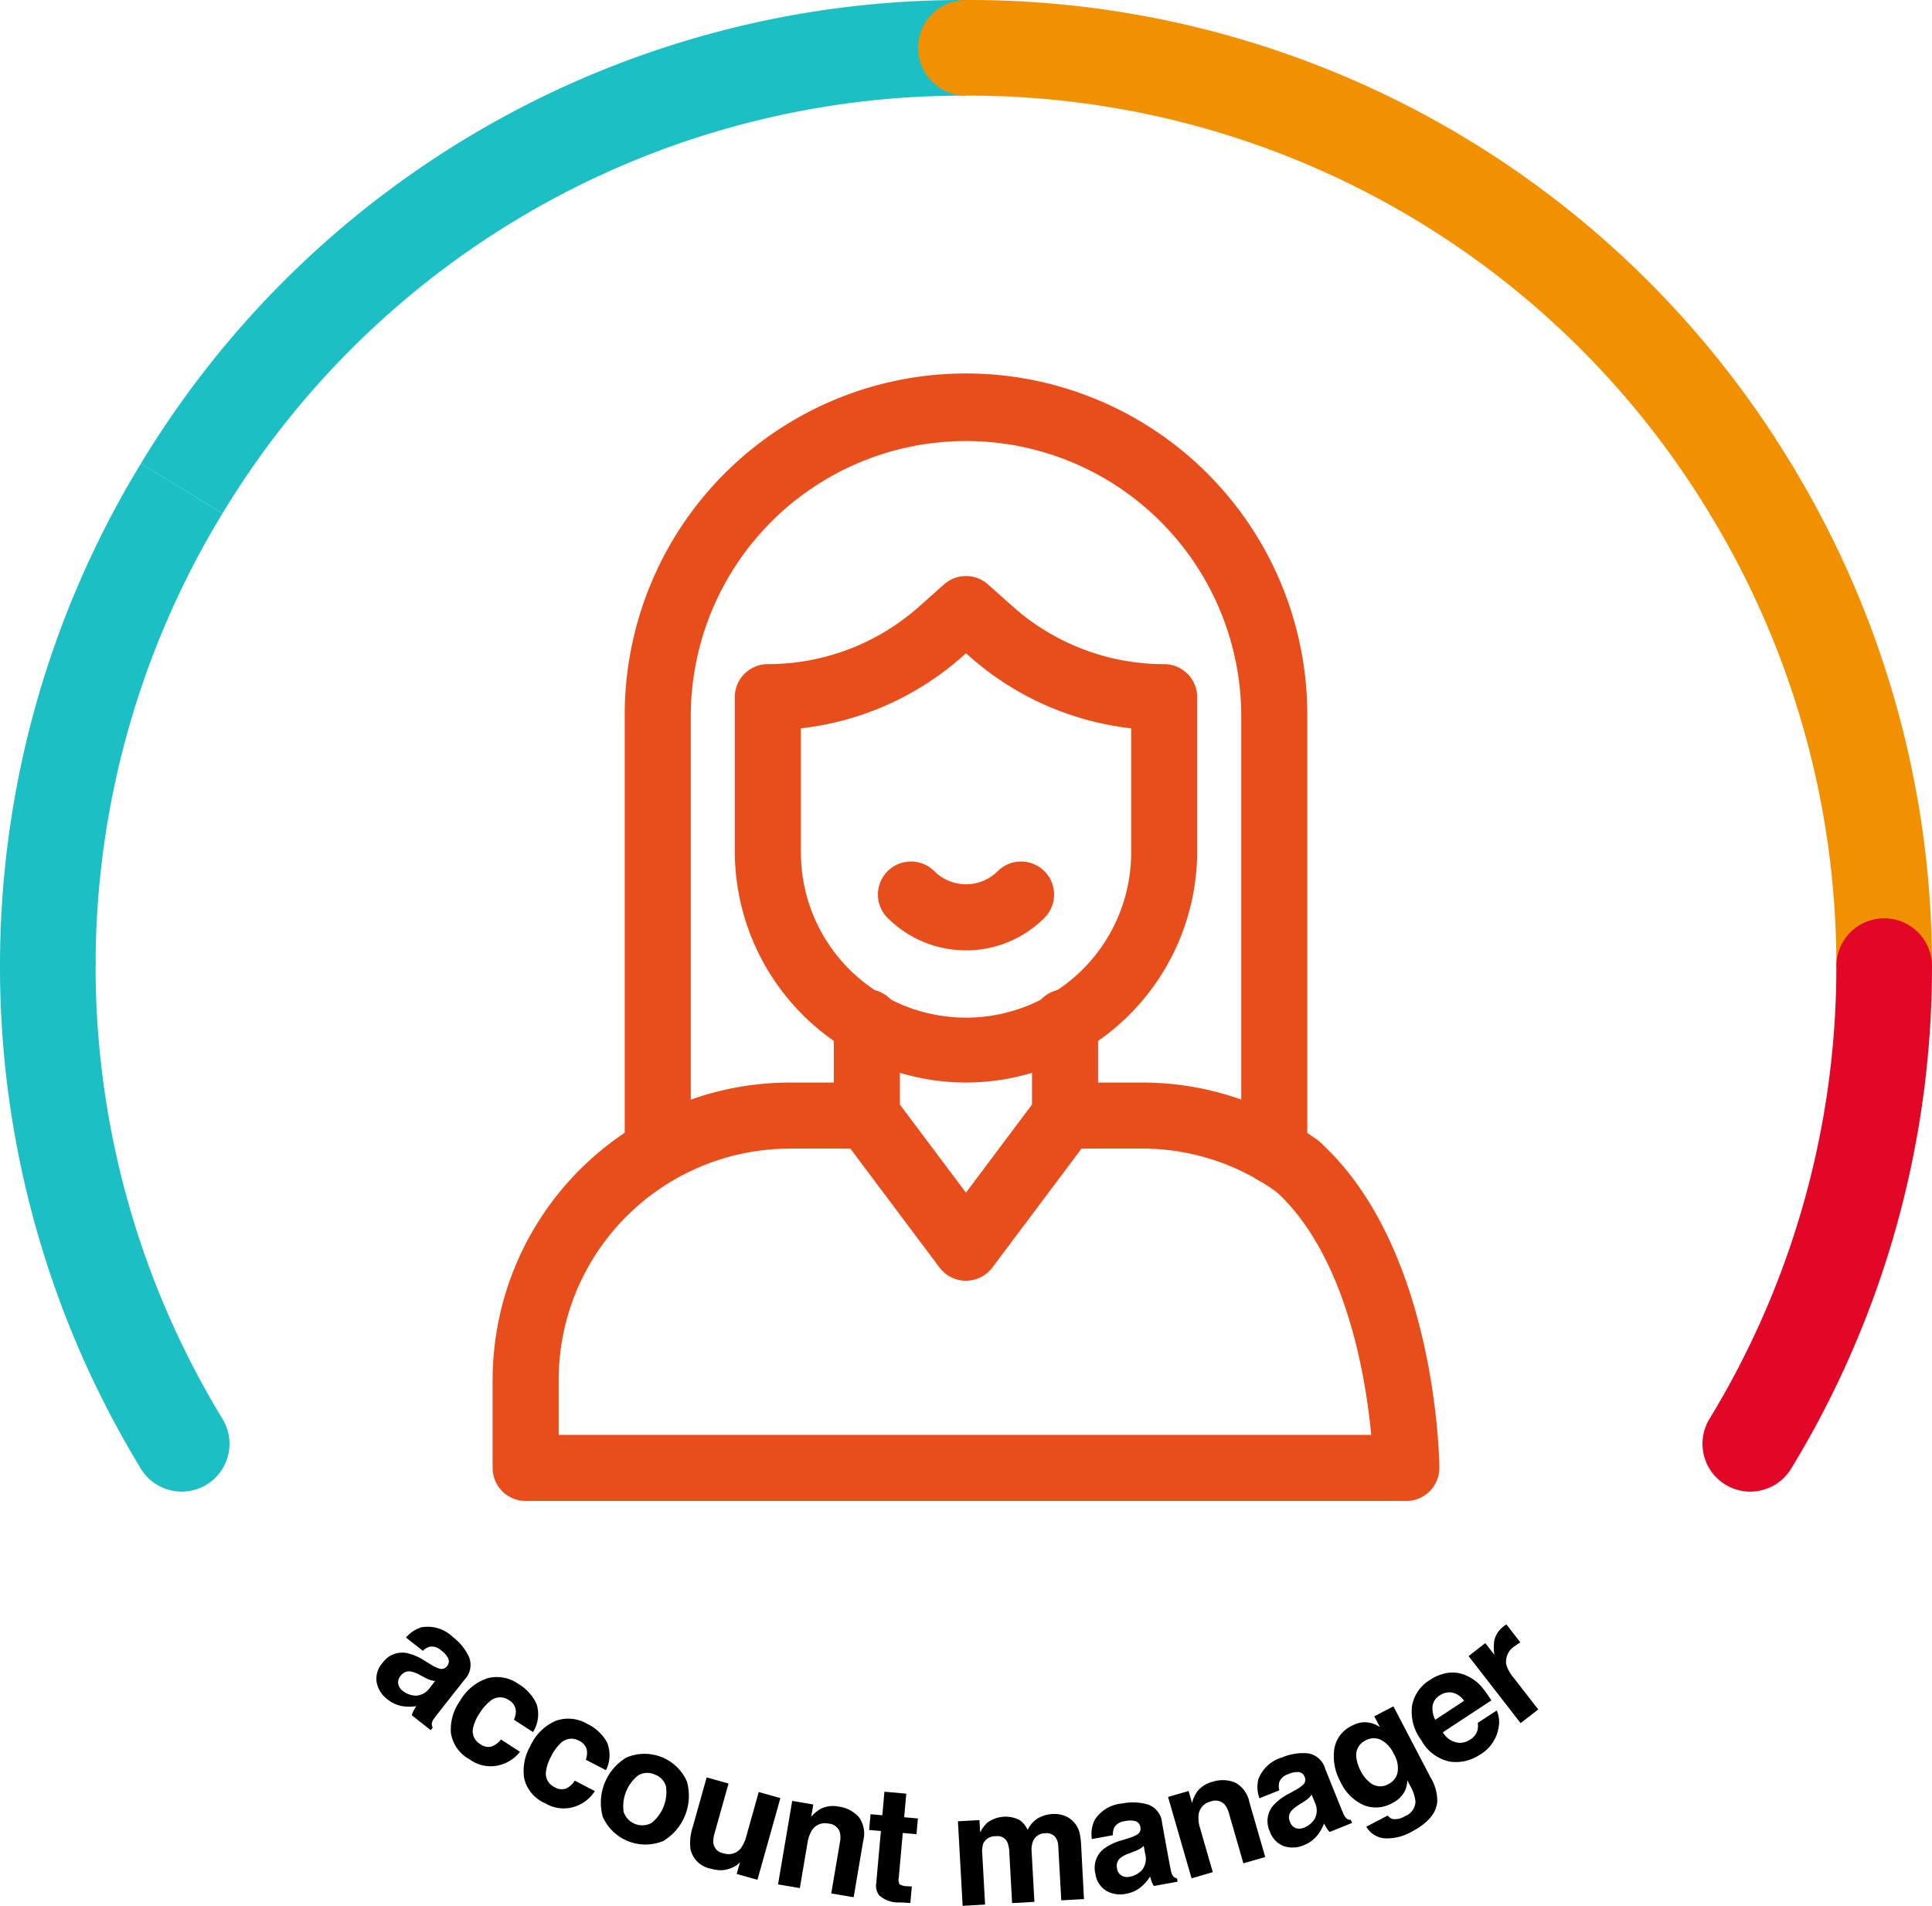
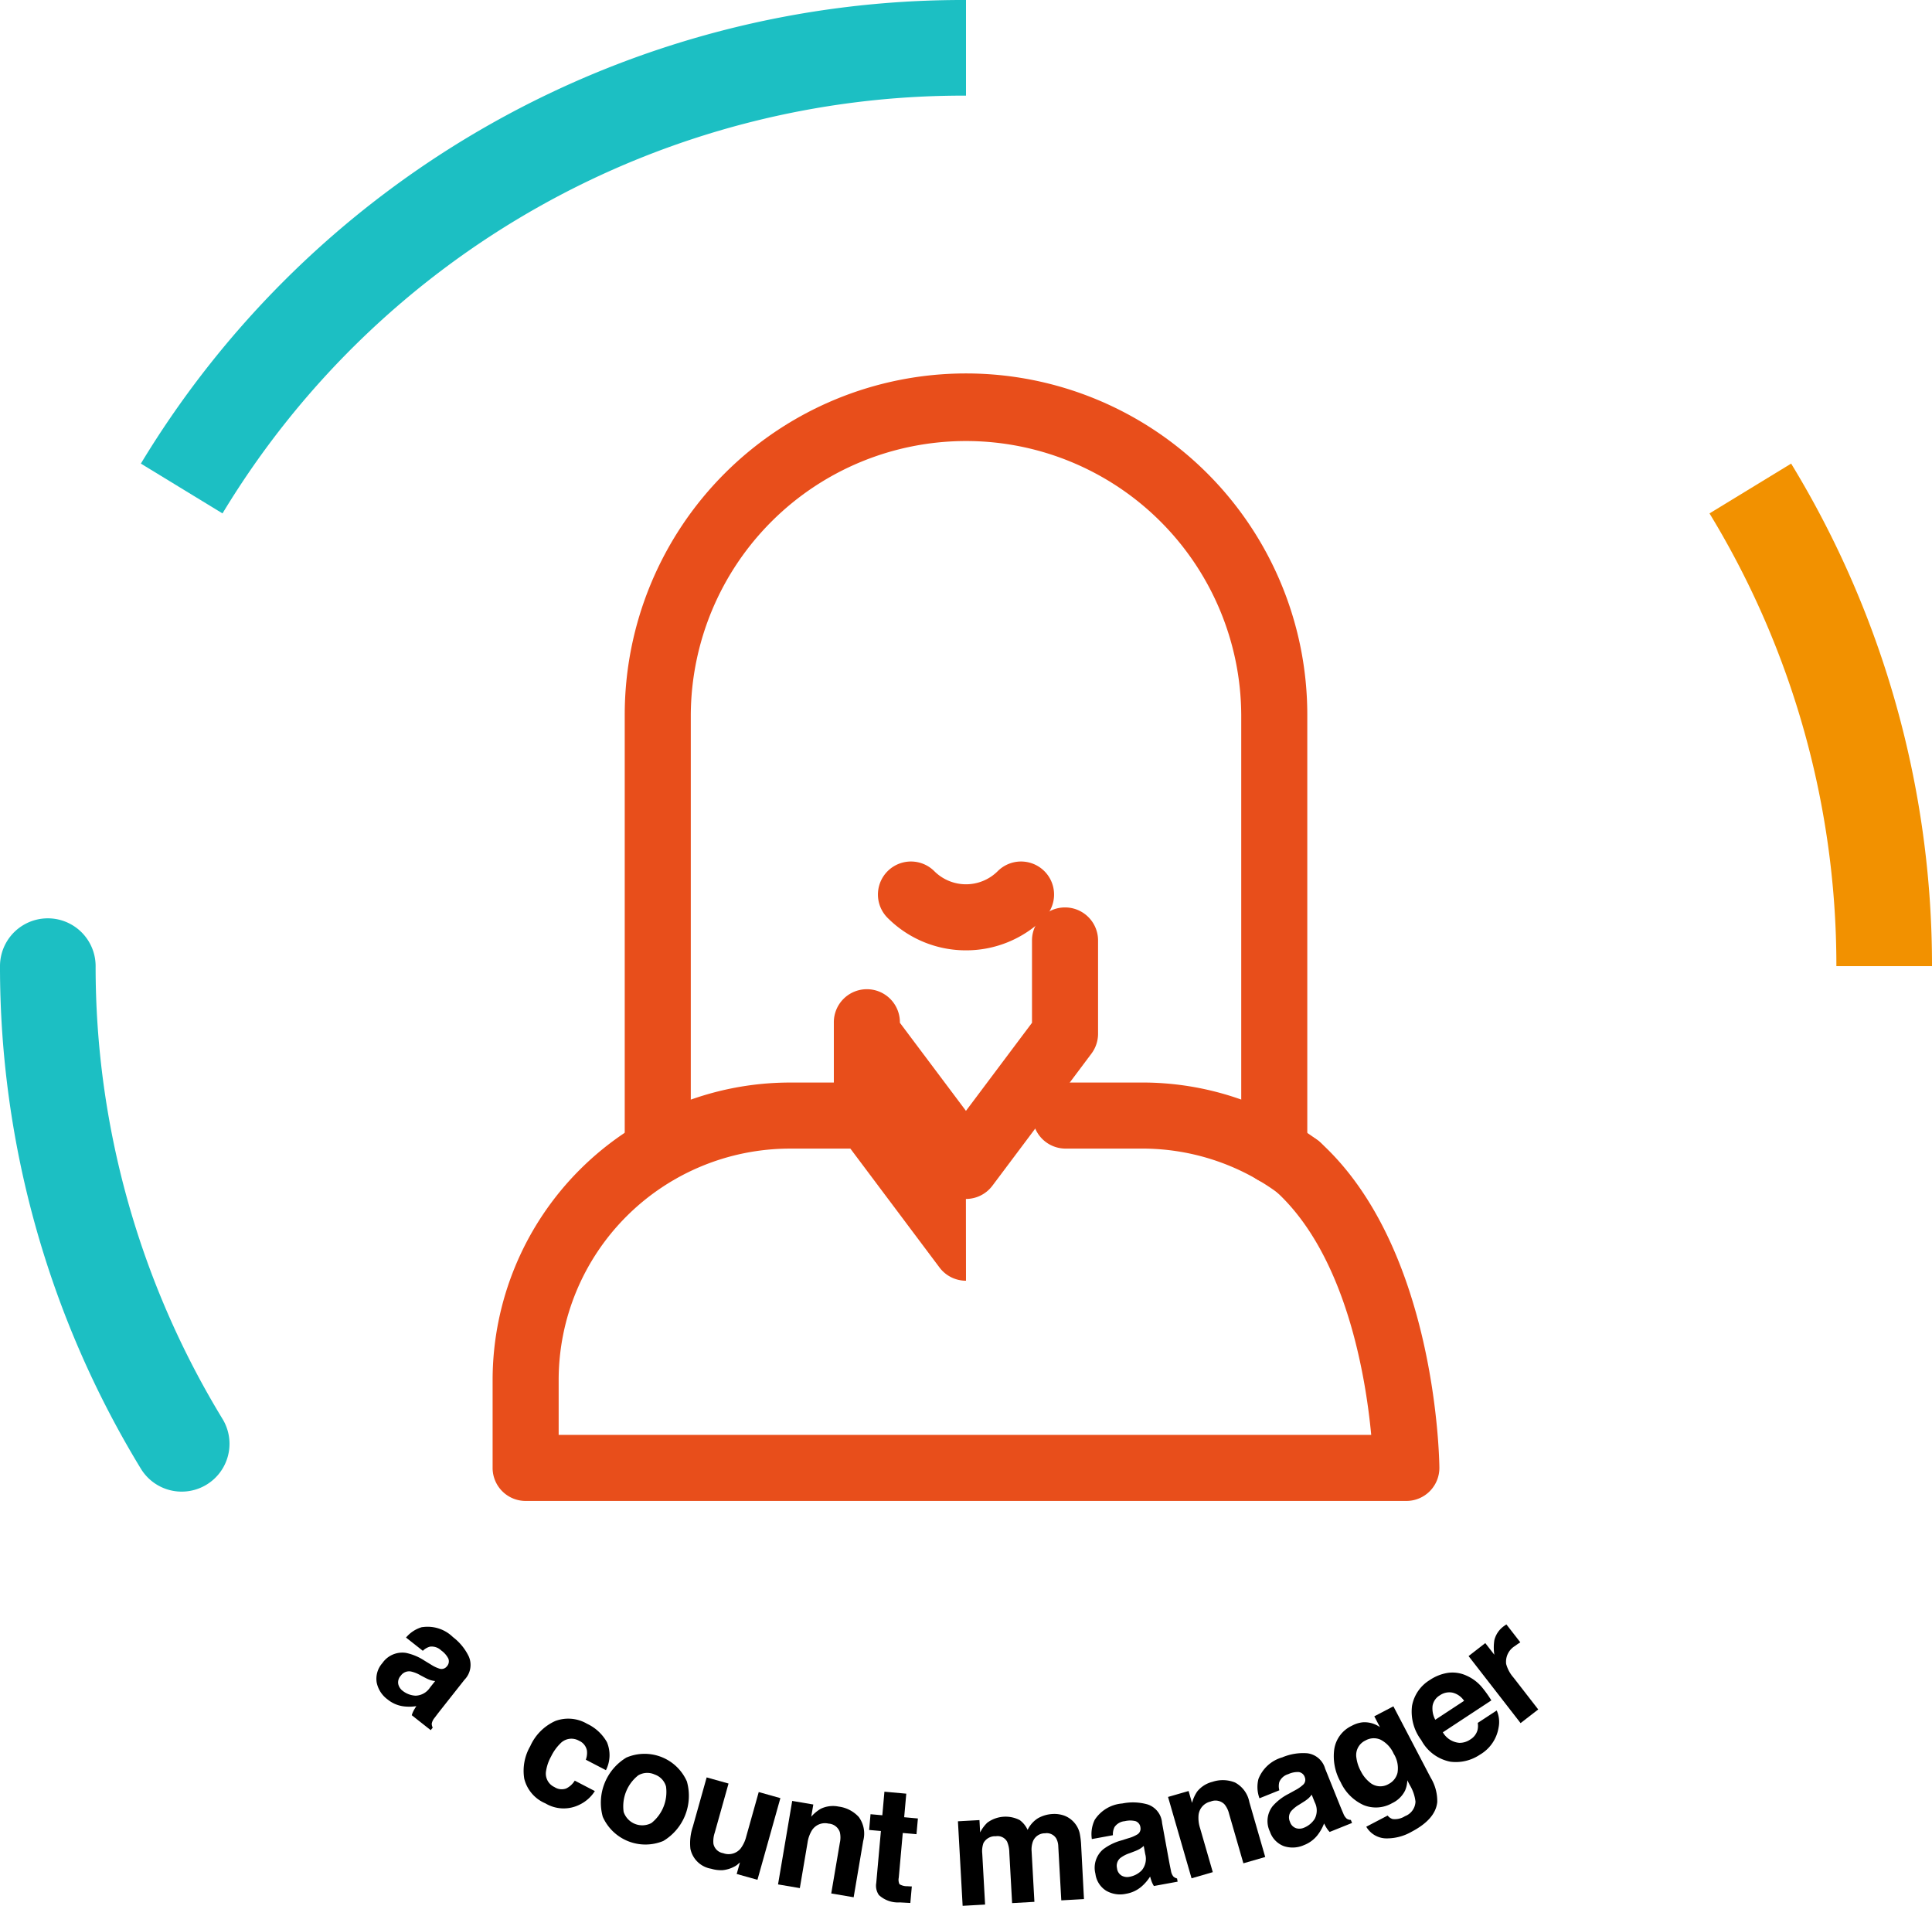
<svg xmlns="http://www.w3.org/2000/svg" width="226.298" height="223.201" viewBox="0 0 226.298 223.201">
  <g id="Group_1275" data-name="Group 1275" transform="translate(-642.851 -1756.534)">
-     <path id="Path_3755" data-name="Path 3755" d="M316.238,333.525a27.111,27.111,0,0,1-27.08-27.081V288.391a3.869,3.869,0,0,1,3.869-3.868,26.624,26.624,0,0,0,17.708-6.733l2.932-2.606a3.868,3.868,0,0,1,5.14,0l2.931,2.606a26.63,26.63,0,0,0,17.71,6.733,3.869,3.869,0,0,1,3.869,3.868v18.053a27.111,27.111,0,0,1-27.08,27.081M296.9,292.042v14.4a19.343,19.343,0,1,0,38.685,0v-14.4a34.354,34.354,0,0,1-18.982-8.47l-.361-.32-.362.32a34.347,34.347,0,0,1-18.98,8.47" transform="translate(439.762 1549.79)" fill="#e84e1b" />
    <path id="Path_3756" data-name="Path 3756" d="M312.944,311.473a12.945,12.945,0,0,1-9.182-3.8,3.868,3.868,0,0,1,5.47-5.471,5.258,5.258,0,0,0,7.425,0,3.868,3.868,0,0,1,5.47,5.471,12.945,12.945,0,0,1-9.182,3.8" transform="translate(443.056 1556.36)" fill="#e84e1b" />
-     <path id="Path_3757" data-name="Path 3757" d="M313.957,347.216a3.87,3.87,0,0,1-3.1-1.547l-11.605-15.475a3.872,3.872,0,0,1-.774-2.321V317.006a3.869,3.869,0,1,1,7.737,0v9.578l7.737,10.316,7.737-10.316v-9.578a3.869,3.869,0,1,1,7.737,0v10.867a3.872,3.872,0,0,1-.774,2.321l-11.605,15.475a3.87,3.87,0,0,1-3.1,1.547" transform="translate(442.042 1559.31)" fill="#e84e1b" />
+     <path id="Path_3757" data-name="Path 3757" d="M313.957,347.216a3.87,3.87,0,0,1-3.1-1.547l-11.605-15.475a3.872,3.872,0,0,1-.774-2.321V317.006a3.869,3.869,0,1,1,7.737,0l7.737,10.316,7.737-10.316v-9.578a3.869,3.869,0,1,1,7.737,0v10.867a3.872,3.872,0,0,1-.774,2.321l-11.605,15.475a3.87,3.87,0,0,1-3.1,1.547" transform="translate(442.042 1559.31)" fill="#e84e1b" />
    <path id="Path_3758" data-name="Path 3758" d="M354.878,350.1a3.868,3.868,0,0,1-3.868-3.868V295.116a32.238,32.238,0,0,0-64.475,0v51.113a3.869,3.869,0,0,1-7.737,0V295.116a39.974,39.974,0,0,1,79.949,0v51.113a3.868,3.868,0,0,1-3.868,3.868" transform="translate(437.229 1545.128)" fill="#e84e1b" />
    <path id="Path_3759" data-name="Path 3759" d="M373.392,370.871H270.231A3.869,3.869,0,0,1,266.363,367V356.687A34.857,34.857,0,0,1,301.18,321.87h9.025a3.869,3.869,0,1,1,0,7.737H301.18a27.11,27.11,0,0,0-27.08,27.08v6.447h95.176c-.646-6.86-2.957-21.055-11.177-28.535a3.868,3.868,0,1,1,5.207-5.721c13.557,12.333,13.944,37.041,13.954,38.088a3.869,3.869,0,0,1-3.868,3.905" transform="translate(434.188 1561.446)" fill="#e84e1b" />
    <path id="Path_3760" data-name="Path 3760" d="M348.285,335.607a3.846,3.846,0,0,1-2.285-.749,26.838,26.838,0,0,0-15.971-5.252H321a3.869,3.869,0,0,1,0-7.737h9.027a34.529,34.529,0,0,1,20.547,6.75,3.869,3.869,0,0,1-2.291,6.988" transform="translate(446.604 1561.445)" fill="#e84e1b" />
    <path id="Path_3860" data-name="Path 3860" d="M241.286,373.558a5.6,5.6,0,0,1-4.786-2.684A112.936,112.936,0,0,1,220,312.017a5.6,5.6,0,1,1,11.2,0,101.737,101.737,0,0,0,14.861,53.022,5.6,5.6,0,0,1-4.775,8.519" transform="translate(422.851 1557.667)" fill="#1cbfc3" />
-     <path id="Path_3861" data-name="Path 3861" d="M231.2,322.481H220a112.926,112.926,0,0,1,16.5-58.856l9.562,5.834A101.734,101.734,0,0,0,231.2,322.481" transform="translate(422.851 1547.203)" fill="#1cbfc3" />
    <path id="Path_3862" data-name="Path 3862" d="M242.82,280.126l-9.562-5.833A112.448,112.448,0,0,1,329.907,220v11.2a101.326,101.326,0,0,0-87.087,48.926" transform="translate(426.093 1536.535)" fill="#1cbfc3" />
    <path id="Path_3863" data-name="Path 3863" d="M406.955,322.481h-11.2a101.734,101.734,0,0,0-14.861-53.022l9.562-5.834a112.926,112.926,0,0,1,16.5,58.856" transform="translate(462.194 1547.203)" fill="#f29100" />
-     <path id="Path_3864" data-name="Path 3864" d="M385.829,373.558a5.6,5.6,0,0,1-4.775-8.519,101.737,101.737,0,0,0,14.861-53.022,5.6,5.6,0,1,1,11.2,0,112.936,112.936,0,0,1-16.5,58.856,5.6,5.6,0,0,1-4.786,2.684" transform="translate(462.033 1557.667)" fill="#e20627" />
    <path id="Path_3865" data-name="Path 3865" d="M260.8,373.135a4.243,4.243,0,0,1,3.589,1.161,6.268,6.268,0,0,1,1.873,2.3,2.483,2.483,0,0,1-.519,2.7l-2.824,3.577q-.293.371-.7.912a1.45,1.45,0,0,0-.307.641.916.916,0,0,0,.113.473l-.236.3-2.219-1.75a2.937,2.937,0,0,1,.223-.546c.085-.157.19-.329.315-.518a5.3,5.3,0,0,1-1.588.012,3.721,3.721,0,0,1-1.788-.8,3.256,3.256,0,0,1-1.272-1.985,2.752,2.752,0,0,1,.662-2.259,2.836,2.836,0,0,1,2.753-1.206,6.257,6.257,0,0,1,2.184.911l.762.463a4.112,4.112,0,0,0,.95.459.784.784,0,0,0,.895-.235.878.878,0,0,0,.189-.925,2.648,2.648,0,0,0-.833-.953,1.618,1.618,0,0,0-1.306-.451,1.878,1.878,0,0,0-.85.49l-1.969-1.553a3.813,3.813,0,0,1,1.9-1.23m-2.81,6.677a1.359,1.359,0,0,0,.515.79,2.651,2.651,0,0,0,1.517.571,2.1,2.1,0,0,0,1.689-.956l.6-.758a2.762,2.762,0,0,1-.545-.111,4.185,4.185,0,0,1-.651-.288l-.525-.275a3.765,3.765,0,0,0-1.144-.451,1.19,1.19,0,0,0-1.155.494,1.136,1.136,0,0,0-.3.982" transform="translate(431.512 1573.962)" />
-     <path id="Path_3866" data-name="Path 3866" d="M272.057,384.258l-2.235-1.446a2.314,2.314,0,0,0,.231-1.045,1.569,1.569,0,0,0-.814-1.242,1.787,1.787,0,0,0-2.215.12,5.417,5.417,0,0,0-1.215,1.408,5.02,5.02,0,0,0-.742,1.615,1.733,1.733,0,0,0,.8,1.991,1.534,1.534,0,0,0,1.354.289,2.439,2.439,0,0,0,1.083-.819l2.228,1.441a4.346,4.346,0,0,1-1.938,1.418,4.164,4.164,0,0,1-3.964-.535,4.229,4.229,0,0,1-2.189-3.109,5.747,5.747,0,0,1,1.057-3.714,5.841,5.841,0,0,1,3.212-2.667,4.357,4.357,0,0,1,3.665.678,5.189,5.189,0,0,1,2.112,2.366,3.9,3.9,0,0,1-.427,3.252" transform="translate(433.223 1575.124)" />
    <path id="Path_3867" data-name="Path 3867" d="M278.93,387.767l-2.361-1.227a2.335,2.335,0,0,0,.131-1.063,1.568,1.568,0,0,0-.928-1.16,1.787,1.787,0,0,0-2.194.327,5.472,5.472,0,0,0-1.077,1.516,5.043,5.043,0,0,0-.585,1.68,1.732,1.732,0,0,0,.982,1.905,1.537,1.537,0,0,0,1.375.161,2.438,2.438,0,0,0,1-.917l2.353,1.223a4.333,4.333,0,0,1-1.795,1.594,4.162,4.162,0,0,1-4-.157,4.234,4.234,0,0,1-2.474-2.889,5.745,5.745,0,0,1,.7-3.8,5.833,5.833,0,0,1,2.945-2.958,4.349,4.349,0,0,1,3.714.329,5.189,5.189,0,0,1,2.326,2.153,3.9,3.9,0,0,1-.117,3.279" transform="translate(434.9 1576.083)" />
    <path id="Path_3868" data-name="Path 3868" d="M286.642,388.322a6.172,6.172,0,0,1-2.768,6.937,5.469,5.469,0,0,1-7.094-2.829,6.17,6.17,0,0,1,2.767-6.938,5.411,5.411,0,0,1,7.1,2.83m-3.786-.844a2.078,2.078,0,0,0-1.929.1,4.623,4.623,0,0,0-1.706,4.281,2.3,2.3,0,0,0,3.256,1.3,4.649,4.649,0,0,0,1.706-4.28,2.07,2.07,0,0,0-1.327-1.4" transform="translate(436.674 1576.878)" />
    <path id="Path_3869" data-name="Path 3869" d="M290.791,397.216c-.031.024-.114.093-.249.214a1.813,1.813,0,0,1-.443.292,3.607,3.607,0,0,1-1.338.4,4.049,4.049,0,0,1-1.34-.167,2.98,2.98,0,0,1-2.432-2.331,6.083,6.083,0,0,1,.284-2.6l1.619-5.766,2.562.718-1.619,5.767a3.126,3.126,0,0,0-.151,1.282,1.386,1.386,0,0,0,1.138,1.105,1.823,1.823,0,0,0,2.046-.543,3.869,3.869,0,0,0,.662-1.414l1.461-5.2,2.536.712-2.686,9.565-2.431-.682Z" transform="translate(438.731 1577.436)" />
    <path id="Path_3870" data-name="Path 3870" d="M299.16,392.132a1.814,1.814,0,0,0-1.976.8,3.864,3.864,0,0,0-.505,1.45l-.9,5.3-2.553-.433,1.66-9.778,2.472.419-.243,1.43a4.366,4.366,0,0,1,1.119-.93,3.3,3.3,0,0,1,2.1-.254,3.839,3.839,0,0,1,2.35,1.218,3.279,3.279,0,0,1,.519,2.8l-1.119,6.6-2.625-.446,1.012-5.958a2.767,2.767,0,0,0-.006-1.222,1.478,1.478,0,0,0-1.309-1" transform="translate(440.757 1577.977)" />
    <path id="Path_3871" data-name="Path 3871" d="M306.8,399.7l-.173,1.935-1.23-.066a3.3,3.3,0,0,1-2.449-.859,1.9,1.9,0,0,1-.314-1.41l.546-6.093-1.38-.122.166-1.844,1.38.124.246-2.76,2.56.23-.246,2.759,1.607.146-.165,1.842-1.607-.143-.468,5.228a1.186,1.186,0,0,0,.086.772,1.712,1.712,0,0,0,.931.235c.078.006.162.013.25.016s.174.01.26.01" transform="translate(442.853 1577.764)" />
    <path id="Path_3872" data-name="Path 3872" d="M315.925,393.956a1.272,1.272,0,0,0-1.323-.647,1.54,1.54,0,0,0-1.454.8,2.777,2.777,0,0,0-.141,1.231l.332,5.97-2.63.147-.551-9.9,2.521-.139.08,1.447a4.134,4.134,0,0,1,.849-1.152,3.613,3.613,0,0,1,3.791-.294,2.924,2.924,0,0,1,.921,1.145,3.314,3.314,0,0,1,1.195-1.354,3.878,3.878,0,0,1,1.76-.508,3.462,3.462,0,0,1,1.308.182,2.881,2.881,0,0,1,1.2.829,2.843,2.843,0,0,1,.637,1.242,9.129,9.129,0,0,1,.172,1.461l.329,6.253-2.657.148-.352-6.316a2.074,2.074,0,0,0-.231-.918,1.3,1.3,0,0,0-1.314-.621,1.5,1.5,0,0,0-1.432.974,2.761,2.761,0,0,0-.146,1.149l.327,5.907-2.612.147-.327-5.908a3.358,3.358,0,0,0-.254-1.273" transform="translate(444.897 1578.276)" />
    <path id="Path_3873" data-name="Path 3873" d="M323.1,391.662a4.242,4.242,0,0,1,3.243-1.927,6.288,6.288,0,0,1,2.968.116,2.481,2.481,0,0,1,1.685,2.175l.82,4.482q.086.467.224,1.128a1.436,1.436,0,0,0,.278.652.945.945,0,0,0,.431.229l.068.376-2.779.509a2.885,2.885,0,0,1-.263-.528c-.062-.168-.122-.36-.18-.579a5.356,5.356,0,0,1-1.04,1.2,3.728,3.728,0,0,1-1.778.816,3.261,3.261,0,0,1-2.331-.357,2.743,2.743,0,0,1-1.258-1.989,2.832,2.832,0,0,1,.913-2.864,6.277,6.277,0,0,1,2.127-1.038l.85-.266a4.089,4.089,0,0,0,.972-.409.78.78,0,0,0,.413-.826.872.872,0,0,0-.569-.753,2.637,2.637,0,0,0-1.264,0,1.615,1.615,0,0,0-1.2.683,1.887,1.887,0,0,0-.194.962l-2.467.451a3.821,3.821,0,0,1,.332-2.239m3.157,6.521a1.353,1.353,0,0,0,.933.134,2.639,2.639,0,0,0,1.43-.762,2.1,2.1,0,0,0,.4-1.9l-.174-.951a2.889,2.889,0,0,1-.443.336,4.1,4.1,0,0,1-.645.3l-.555.213a3.732,3.732,0,0,0-1.093.561,1.192,1.192,0,0,0-.393,1.192,1.139,1.139,0,0,0,.54.875" transform="translate(447.971 1578.011)" />
    <path id="Path_3874" data-name="Path 3874" d="M334.938,390.02a1.809,1.809,0,0,0-1.431,1.581,3.876,3.876,0,0,0,.174,1.525l1.493,5.166-2.487.721-2.754-9.529,2.408-.694.4,1.391a4.431,4.431,0,0,1,.6-1.324,3.307,3.307,0,0,1,1.786-1.141,3.834,3.834,0,0,1,2.646.075,3.285,3.285,0,0,1,1.684,2.3l1.858,6.427-2.557.738-1.678-5.806a2.744,2.744,0,0,0-.536-1.1,1.472,1.472,0,0,0-1.613-.331" transform="translate(449.733 1577.498)" />
    <path id="Path_3875" data-name="Path 3875" d="M338.463,388.006a4.243,4.243,0,0,1,2.793-2.535,6.276,6.276,0,0,1,2.931-.479,2.485,2.485,0,0,1,2.087,1.795l1.7,4.229c.118.294.265.647.444,1.06a1.457,1.457,0,0,0,.4.585.934.934,0,0,0,.468.137l.142.355-2.622,1.053a2.827,2.827,0,0,1-.362-.464q-.142-.228-.292-.53a5.343,5.343,0,0,1-.78,1.383,3.717,3.717,0,0,1-1.579,1.155,3.266,3.266,0,0,1-2.356.117,2.753,2.753,0,0,1-1.629-1.7,2.832,2.832,0,0,1,.324-2.987,6.25,6.25,0,0,1,1.877-1.441l.779-.431a4.106,4.106,0,0,0,.872-.6.779.779,0,0,0,.24-.891.875.875,0,0,0-.707-.625,2.628,2.628,0,0,0-1.242.248,1.623,1.623,0,0,0-1.039.907,1.881,1.881,0,0,0,0,.982l-2.327.935a3.811,3.811,0,0,1-.121-2.26m4.394,5.76a1.359,1.359,0,0,0,.941-.053,2.647,2.647,0,0,0,1.251-1.032,2.1,2.1,0,0,0,.012-1.94l-.361-.9a2.8,2.8,0,0,1-.367.418,4.087,4.087,0,0,1-.573.419l-.5.319a3.793,3.793,0,0,0-.96.769,1.191,1.191,0,0,0-.147,1.247,1.139,1.139,0,0,0,.7.749" transform="translate(451.79 1576.875)" />
    <path id="Path_3876" data-name="Path 3876" d="M352.457,393.774a2.194,2.194,0,0,0,1.416-.338,1.9,1.9,0,0,0,1.23-1.7,4.778,4.778,0,0,0-.665-1.938l-.295-.565a3.174,3.174,0,0,1-.268,1.22,3.218,3.218,0,0,1-1.511,1.459,3.815,3.815,0,0,1-3.332.227,5.436,5.436,0,0,1-2.7-2.7,6.137,6.137,0,0,1-.748-3.811,3.641,3.641,0,0,1,2.071-2.785,3.418,3.418,0,0,1,1.261-.4,3.127,3.127,0,0,1,2.024.566l-.662-1.268,2.236-1.17,4.368,8.352a5.275,5.275,0,0,1,.77,2.869q-.209,2-3,3.464a5.82,5.82,0,0,1-3.1.778,2.757,2.757,0,0,1-2.215-1.362l2.505-1.31a1.16,1.16,0,0,0,.619.417m-2.767-4.345a1.9,1.9,0,0,0,2.264.235A2,2,0,0,0,353,388.342a3.185,3.185,0,0,0-.458-2.234,3.365,3.365,0,0,0-1.527-1.63,1.953,1.953,0,0,0-1.76.088,1.884,1.884,0,0,0-1.075,2.012,4.556,4.556,0,0,0,.539,1.622,3.849,3.849,0,0,0,.972,1.23" transform="translate(453.546 1575.799)" />
    <path id="Path_3877" data-name="Path 3877" d="M362.827,381.833a3.3,3.3,0,0,1,.218,2.007,4.507,4.507,0,0,1-2.189,3.172,5.042,5.042,0,0,1-3.466.82,4.932,4.932,0,0,1-3.4-2.526,5.523,5.523,0,0,1-1.081-4.022,4.477,4.477,0,0,1,2.081-3.017,5.2,5.2,0,0,1,2.121-.839,3.91,3.91,0,0,1,2.178.326,4.983,4.983,0,0,1,1.76,1.3,13.176,13.176,0,0,1,1.15,1.6l-5.681,3.736a2.466,2.466,0,0,0,1.936,1.235,2.208,2.208,0,0,0,1.287-.4,1.868,1.868,0,0,0,.839-1.1,2.187,2.187,0,0,0,.027-.836Zm-3.821-1.13a2.258,2.258,0,0,0-1.38-.963,1.938,1.938,0,0,0-1.455.317,1.767,1.767,0,0,0-.859,1.242,2.821,2.821,0,0,0,.32,1.622Z" transform="translate(455.336 1575.022)" />
    <path id="Path_3878" data-name="Path 3878" d="M363.655,375.387a2.154,2.154,0,0,0-1.037,2.1,3.97,3.97,0,0,0,.846,1.581l2.912,3.752-2.067,1.6-6.092-7.849,1.959-1.521,1.062,1.368a5.493,5.493,0,0,1,0-1.715,2.85,2.85,0,0,1,1.124-1.644c.037-.031.071-.054.1-.073s.09-.06.185-.126l1.632,2.1c-.141.087-.264.167-.368.241s-.188.133-.25.182" transform="translate(456.65 1573.915)" />
-     <path id="Path_3879" data-name="Path 3879" d="M403.891,282.812a5.6,5.6,0,0,1-4.786-2.684A101.324,101.324,0,0,0,312.017,231.2a5.6,5.6,0,1,1,0-11.2,112.448,112.448,0,0,1,96.649,54.293,5.6,5.6,0,0,1-4.775,8.519" transform="translate(443.983 1536.535)" fill="#f29100" />
  </g>
</svg>